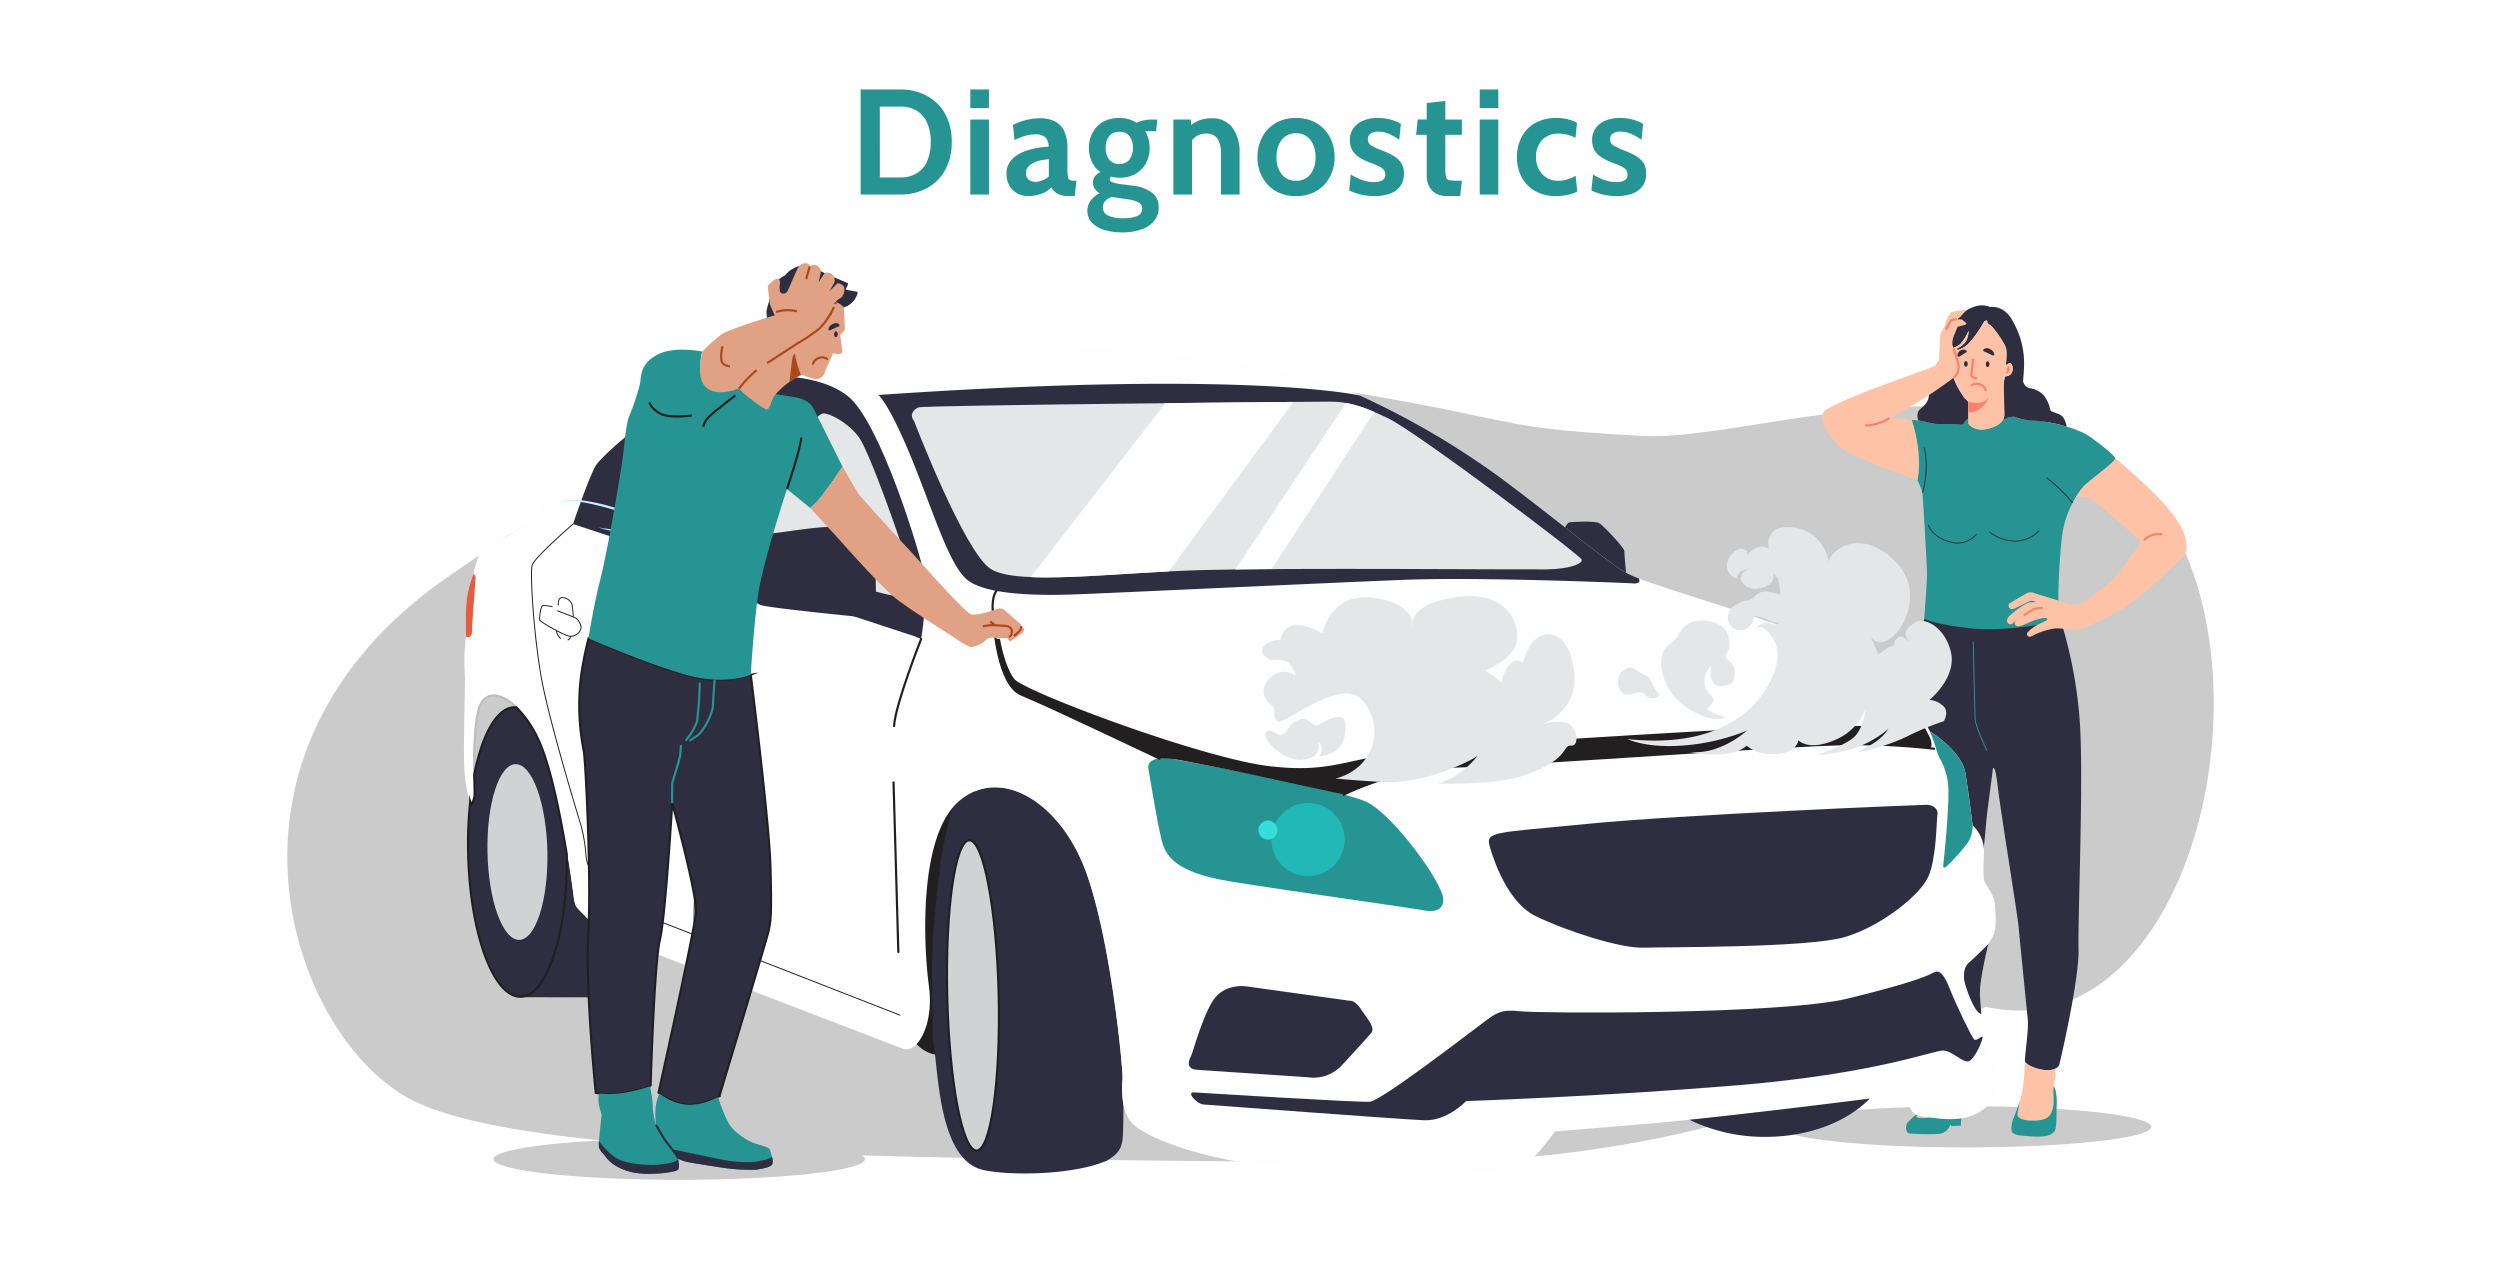
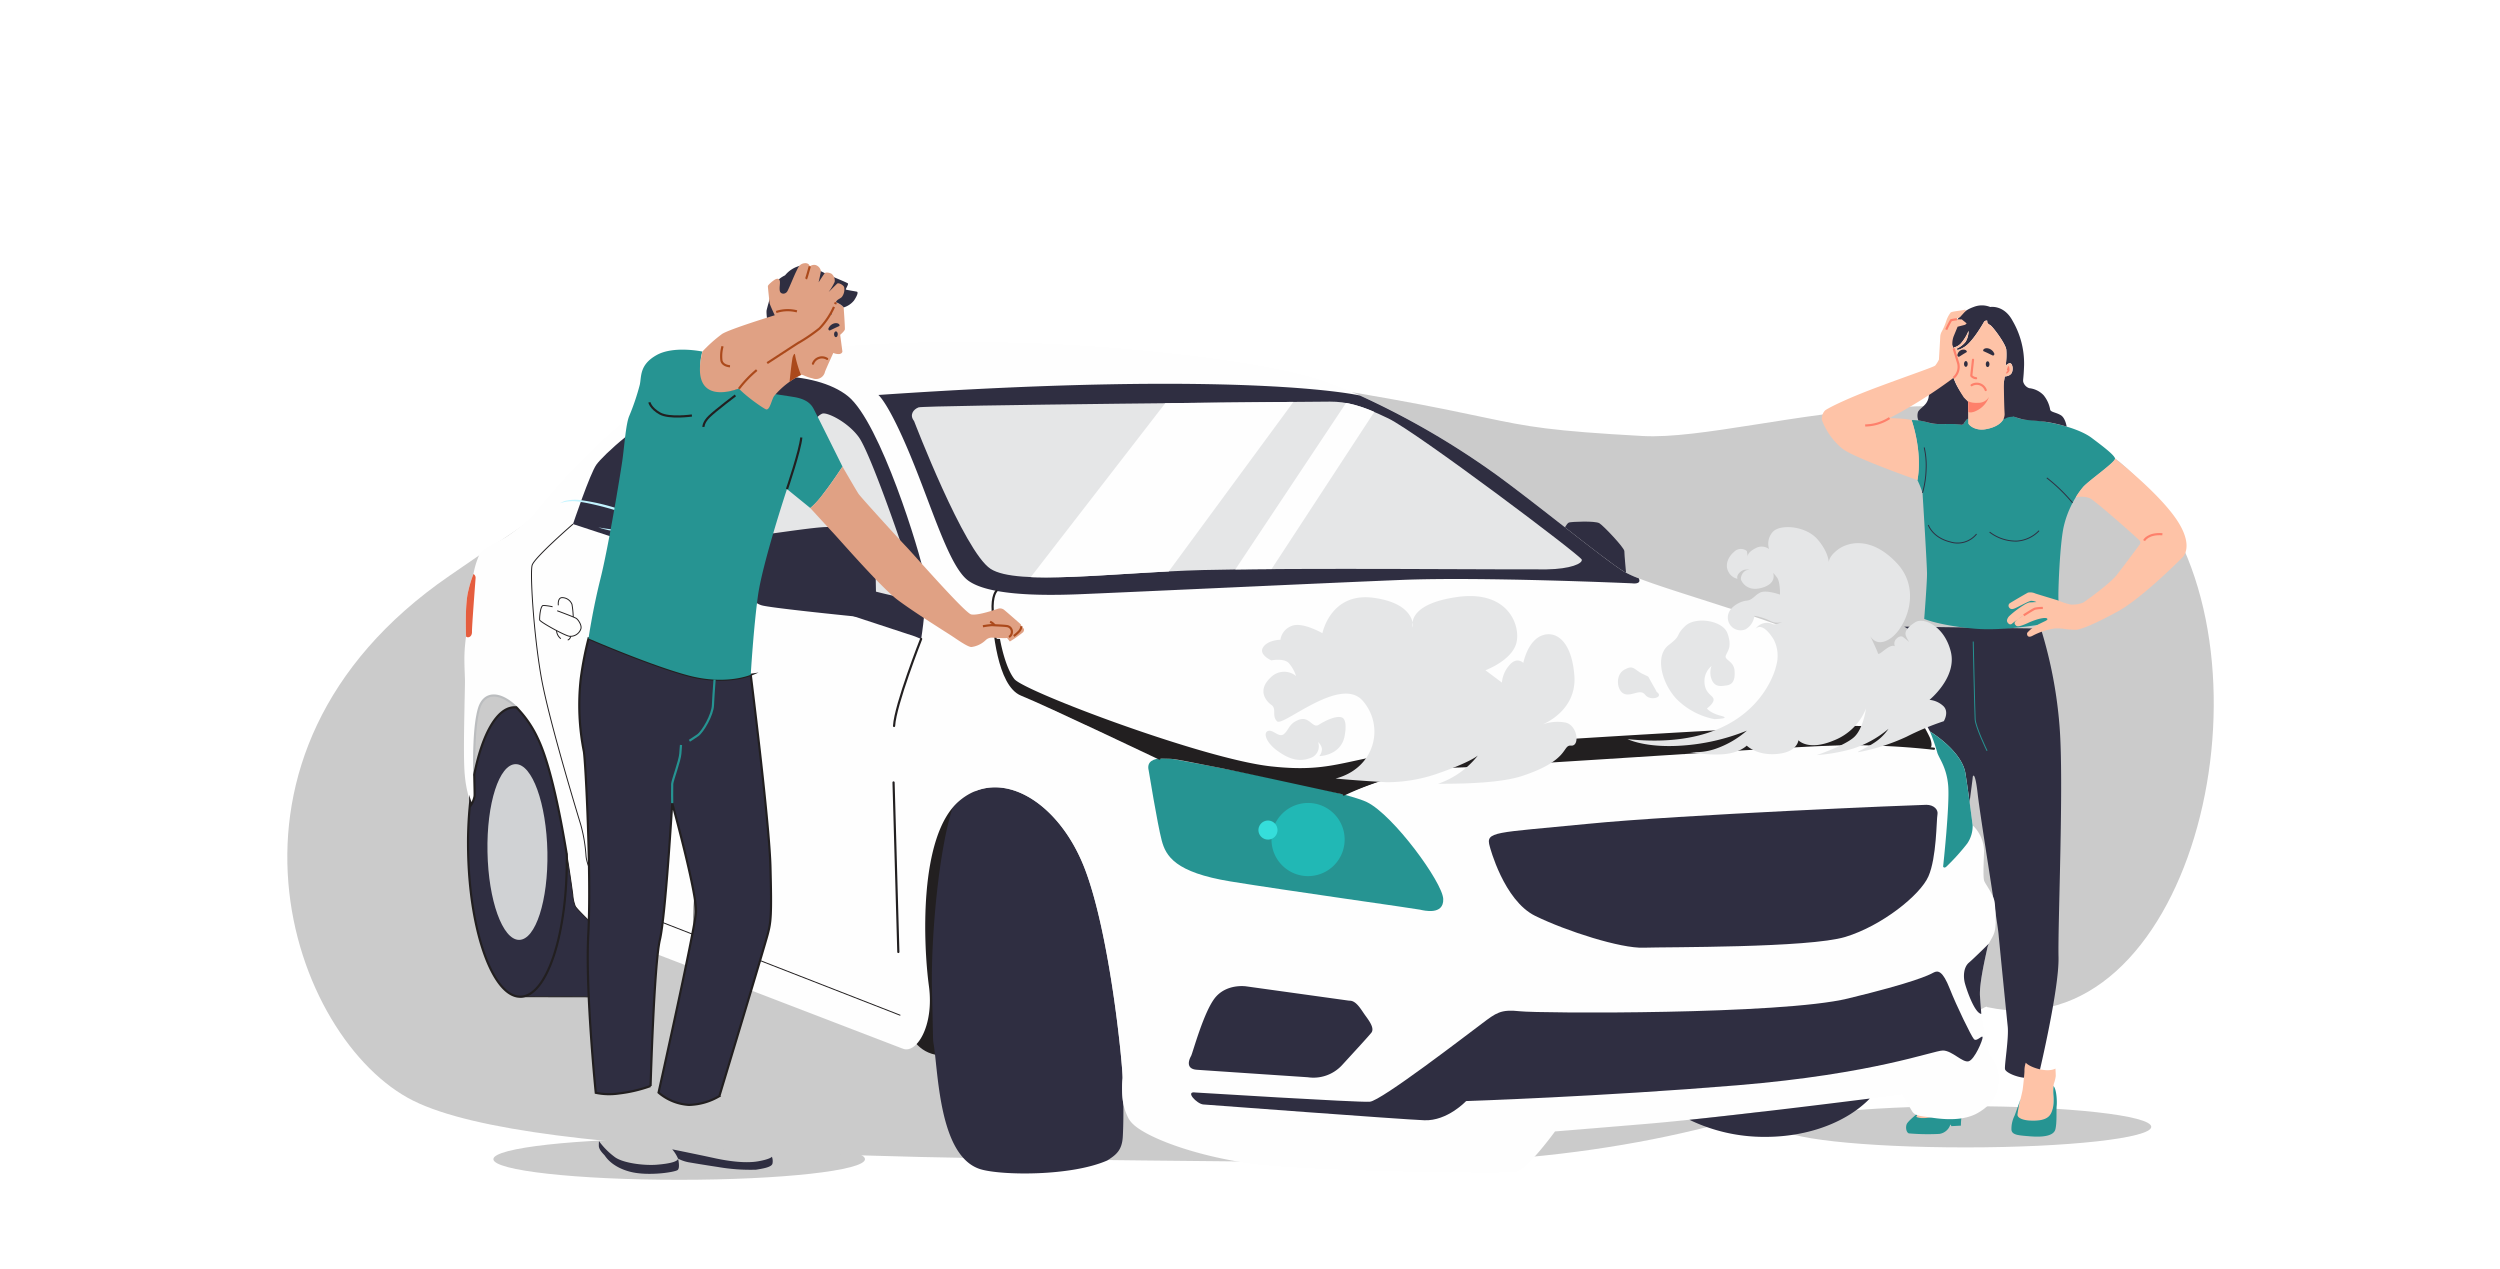
<svg xmlns="http://www.w3.org/2000/svg" width="583" height="296" viewBox="0 0 583 296">
  <rect x="0" y="0" width="583" height="296" fill="#808080" stroke="none" />
  <defs>
    <clipPath id="clip-roto_test_section_12">
      <rect width="583" height="296" />
    </clipPath>
  </defs>
  <g id="roto_test_section_12" data-name="roto test section – 12" clip-path="url(#clip-roto_test_section_12)">
    <rect width="583" height="296" fill="#fff" />
    <g id="Group_47" data-name="Group 47" transform="translate(0 -8.632)">
-       <path id="Path_1672" data-name="Path 1672" d="M2.7,0V-24.5h9.17a13,13,0,0,1,6.23,1.461,10.609,10.609,0,0,1,4.288,4.2A13.124,13.124,0,0,1,23.94-12.25a13.124,13.124,0,0,1-1.557,6.589,10.609,10.609,0,0,1-4.288,4.2A13,13,0,0,1,11.865,0Zm4.48-3.99h4.69a7.352,7.352,0,0,0,3.972-1,6.155,6.155,0,0,0,2.4-2.852,11.025,11.025,0,0,0,.805-4.41,11.025,11.025,0,0,0-.805-4.41,6.155,6.155,0,0,0-2.4-2.853,7.352,7.352,0,0,0-3.972-1H7.175ZM28.28,0V-17.5h4.34V0Zm0-20.16V-24.5h4.34v4.34ZM41.79.35a5.307,5.307,0,0,1-2.555-.621A4.641,4.641,0,0,1,37.4-2.065,5.545,5.545,0,0,1,36.715-4.9a4.555,4.555,0,0,1,.691-2.546,5.858,5.858,0,0,1,1.82-1.768,10.392,10.392,0,0,1,2.45-1.12,17.475,17.475,0,0,1,2.608-.6,20.48,20.48,0,0,1,2.266-.227,3.166,3.166,0,0,0-.77-2.187,3.354,3.354,0,0,0-2.38-.683,8.123,8.123,0,0,0-2.284.324A16.159,16.159,0,0,0,38.6-12.7L38.22-16.24A15.553,15.553,0,0,1,41.379-17.4a13.547,13.547,0,0,1,3.211-.385,7.554,7.554,0,0,1,3.377.7,4.79,4.79,0,0,1,2.188,2.249,9.228,9.228,0,0,1,.77,4.086V-6.02a10.353,10.353,0,0,0,.123,1.9.976.976,0,0,0,.455.744,2.32,2.32,0,0,0,.963.157h.56L52.64.35H51.065A5.5,5.5,0,0,1,49.324.1a3.945,3.945,0,0,1-1.3-.709,3.665,3.665,0,0,1-.875-1.068,5.61,5.61,0,0,1-2.319,1.5A8.781,8.781,0,0,1,41.79.35Zm1.82-3.325a4.437,4.437,0,0,0,1.435-.306,4.339,4.339,0,0,0,1.54-.954v-3.99a10.535,10.535,0,0,0-2.45.4A5.547,5.547,0,0,0,42.088-6.79a2.137,2.137,0,0,0-.823,1.715,2.054,2.054,0,0,0,.56,1.584A2.579,2.579,0,0,0,43.61-2.975ZM63.7,8.82a13.672,13.672,0,0,1-4.279-.6,6.421,6.421,0,0,1-2.835-1.724A3.87,3.87,0,0,1,55.58,3.815a3.938,3.938,0,0,1,.726-2.336A6.251,6.251,0,0,1,58.415-.315a3.46,3.46,0,0,1-1.12-1.05,2.528,2.528,0,0,1-.42-1.435,2.317,2.317,0,0,1,.481-1.461,3.377,3.377,0,0,1,1.269-.989,6.019,6.019,0,0,1-2.013-2.424,7.569,7.569,0,0,1-.683-3.211,7.423,7.423,0,0,1,.823-3.474A6.325,6.325,0,0,1,59.159-16.9a7.387,7.387,0,0,1,3.876-.954,7.72,7.72,0,0,1,2.2.3,6.567,6.567,0,0,1,1.794.822,6,6,0,0,1,1.522-.534A9.658,9.658,0,0,1,70.77-17.5h1.12l-.28,2.73h-2a4.806,4.806,0,0,0-.56.035,6.129,6.129,0,0,1,.787,1.8,8.012,8.012,0,0,1,.262,2.048,7.488,7.488,0,0,1-.814,3.474A6.281,6.281,0,0,1,66.9-4.874a7.34,7.34,0,0,1-3.867.954,6.209,6.209,0,0,1-.945-.07q-.455-.07-.91-.175a.563.563,0,0,0-.385.56.784.784,0,0,0,.577.718,8.236,8.236,0,0,0,1.8.438l3.01.385A9.129,9.129,0,0,1,70.6-.473a4.126,4.126,0,0,1,1.6,3.483A4.855,4.855,0,0,1,71.2,6.064a6.479,6.479,0,0,1-2.914,2.03A12.9,12.9,0,0,1,63.7,8.82Zm.175-3.29a8.041,8.041,0,0,0,3.342-.542,1.76,1.76,0,0,0,1.137-1.663,1.589,1.589,0,0,0-.8-1.47A7.36,7.36,0,0,0,65.03,1.12L61.2.56a4.023,4.023,0,0,0-1.435.919,2.088,2.088,0,0,0-.577,1.531,2.014,2.014,0,0,0,1.243,1.9A7.834,7.834,0,0,0,63.875,5.53Zm-.84-12.67a2.8,2.8,0,0,0,2.354-1.024,4.313,4.313,0,0,0,.8-2.721,4.305,4.305,0,0,0-.8-2.73,2.81,2.81,0,0,0-2.354-1.015,2.855,2.855,0,0,0-2.38,1.015,4.273,4.273,0,0,0-.805,2.73,4.28,4.28,0,0,0,.805,2.721A2.844,2.844,0,0,0,63.035-7.14ZM75.635,0V-17.5h4.06l.175,3.255-1.015-1.33a11.756,11.756,0,0,1,2.38-1.523,7.19,7.19,0,0,1,3.22-.682,5.764,5.764,0,0,1,4.988,2.231A9.577,9.577,0,0,1,91.07-9.765V0H86.73V-9.415a6.425,6.425,0,0,0-.814-3.623,3,3,0,0,0-2.651-1.172,3.879,3.879,0,0,0-2.433.726A6.736,6.736,0,0,0,79.17-11.55l.805-2.135V0Zm28.6.35A9.084,9.084,0,0,1,99.365-.893,8.25,8.25,0,0,1,96.294-4.2a9.75,9.75,0,0,1-1.059-4.515,9.894,9.894,0,0,1,1.059-4.55A8.281,8.281,0,0,1,99.365-16.6a9.035,9.035,0,0,1,4.865-1.251A9.035,9.035,0,0,1,109.1-16.6a8.281,8.281,0,0,1,3.071,3.334,9.894,9.894,0,0,1,1.059,4.55A9.75,9.75,0,0,1,112.166-4.2,8.25,8.25,0,0,1,109.1-.893,9.084,9.084,0,0,1,104.23.35Zm0-3.57A4,4,0,0,0,107.6-4.751a6.306,6.306,0,0,0,1.181-3.964,6.441,6.441,0,0,0-1.181-4.016,3.985,3.985,0,0,0-3.369-1.549,3.991,3.991,0,0,0-3.36,1.549,6.408,6.408,0,0,0-1.19,4.016,6.274,6.274,0,0,0,1.19,3.964A4.009,4.009,0,0,0,104.23-3.22ZM122.535.35a13.468,13.468,0,0,1-3.124-.333,15.687,15.687,0,0,1-2.791-.963L117-4.655a16.8,16.8,0,0,0,2.651,1.269,7.845,7.845,0,0,0,2.739.481,3.806,3.806,0,0,0,1.978-.42,1.447,1.447,0,0,0,.682-1.33,1.709,1.709,0,0,0-.359-1.12,3.159,3.159,0,0,0-1.076-.788q-.717-.35-1.785-.752a15.238,15.238,0,0,1-2.739-1.3,5.006,5.006,0,0,1-1.715-1.689,4.714,4.714,0,0,1-.586-2.441,4.608,4.608,0,0,1,.787-2.66,5.184,5.184,0,0,1,2.24-1.8,8.417,8.417,0,0,1,3.448-.648,11.142,11.142,0,0,1,2.984.368,10.934,10.934,0,0,1,2.441,1l-.385,3.71a14.343,14.343,0,0,0-2.363-1.356,6.3,6.3,0,0,0-2.607-.534,2.861,2.861,0,0,0-1.732.455,1.517,1.517,0,0,0-.613,1.3,1.657,1.657,0,0,0,.857,1.523A20.255,20.255,0,0,0,124.6-10.15a16.345,16.345,0,0,1,2.126.98,6.546,6.546,0,0,1,1.5,1.12,3.951,3.951,0,0,1,.884,1.391,5.143,5.143,0,0,1,.289,1.794,4.884,4.884,0,0,1-.8,2.826,4.95,4.95,0,0,1-2.327,1.776A10.08,10.08,0,0,1,122.535.35Zm16.87,0a4.82,4.82,0,0,1-2.678-.674,4.114,4.114,0,0,1-1.522-1.724,5.115,5.115,0,0,1-.49-2.188v-9.7H132.23l.385-3.57h2.1v-3.85l4.34-.455V-17.5h3.85v3.57h-3.85v7.91a8.208,8.208,0,0,0,.158,1.916.963.963,0,0,0,.717.735,7.652,7.652,0,0,0,1.785.149h1.19L142.52.35ZM147.07,0V-17.5h4.34V0Zm0-20.16V-24.5h4.34v4.34ZM164.92.35a9.594,9.594,0,0,1-5.049-1.234,8.031,8.031,0,0,1-3.08-3.29,9.907,9.907,0,0,1-1.041-4.541,10.123,10.123,0,0,1,1.033-4.576,7.953,7.953,0,0,1,3.1-3.316,9.9,9.9,0,0,1,5.18-1.243,10.132,10.132,0,0,1,2.66.324,8.927,8.927,0,0,1,2.03.8l-.35,3.5a9.3,9.3,0,0,0-1.811-.7,7.831,7.831,0,0,0-2.109-.28,5,5,0,0,0-3.9,1.523,5.681,5.681,0,0,0-1.382,3.972A5.651,5.651,0,0,0,161.612-4.8a4.886,4.886,0,0,0,3.833,1.584,6.966,6.966,0,0,0,2.039-.306,9.42,9.42,0,0,0,1.951-.849L169.82-.7a9.1,9.1,0,0,1-2.2.761A12.313,12.313,0,0,1,164.92.35Zm14.105,0A13.468,13.468,0,0,1,175.9.018a15.686,15.686,0,0,1-2.791-.963l.385-3.71a16.8,16.8,0,0,0,2.651,1.269,7.845,7.845,0,0,0,2.739.481,3.806,3.806,0,0,0,1.977-.42,1.447,1.447,0,0,0,.683-1.33,1.709,1.709,0,0,0-.359-1.12,3.159,3.159,0,0,0-1.076-.788q-.717-.35-1.785-.752a15.238,15.238,0,0,1-2.739-1.3,5.006,5.006,0,0,1-1.715-1.689,4.713,4.713,0,0,1-.586-2.441,4.608,4.608,0,0,1,.788-2.66,5.184,5.184,0,0,1,2.24-1.8,8.417,8.417,0,0,1,3.447-.648,11.142,11.142,0,0,1,2.984.368,10.934,10.934,0,0,1,2.441,1l-.385,3.71a14.343,14.343,0,0,0-2.362-1.356,6.3,6.3,0,0,0-2.608-.534,2.861,2.861,0,0,0-1.732.455,1.517,1.517,0,0,0-.612,1.3,1.657,1.657,0,0,0,.857,1.523,20.256,20.256,0,0,0,2.747,1.242,16.345,16.345,0,0,1,2.126.98,6.546,6.546,0,0,1,1.5,1.12,3.95,3.95,0,0,1,.884,1.391,5.143,5.143,0,0,1,.289,1.794,4.884,4.884,0,0,1-.8,2.826,4.95,4.95,0,0,1-2.327,1.776A10.08,10.08,0,0,1,179.025.35Z" transform="translate(198 54)" fill="#269492" />
      <g id="Group_46" data-name="Group 46" transform="translate(17.096 -19.929)">
        <path id="Path_741" data-name="Path 741" d="M190.375,512.243c23.872,0,43.338-2.151,43.338-4.819,0-2.65-19.465-4.8-43.338-4.8-23.856,0-43.32,2.152-43.32,4.8,0,2.668,19.464,4.819,43.32,4.819Z" transform="translate(-49.094 -208.55)" fill="#cbcbcb" fill-rule="evenodd" />
        <path id="Path_742" data-name="Path 742" d="M796.764,496.969c23.871,0,43.338-2.152,43.338-4.8s-19.467-4.819-43.338-4.819c-23.855,0-43.321,2.168-43.321,4.819s19.466,4.8,43.321,4.8Z" transform="translate(-355.526 -200.831)" fill="#cbcbcb" fill-rule="evenodd" />
        <path id="Path_743" data-name="Path 743" d="M446.315,284.474c-.051-2.444-43.1,37.537-141.785,36.332-98.689-1.188-196.691-.377-225.191-14.474-28.5-14.114-52.132-80.824,8.347-122.424,60.463-41.6,87.381-60.962,172.8-48.656,85.42,12.289,62.563,13.666,105.487,16.041,26.384,1.463,91.65-24.7,120.306,15.886,28.675,40.584,6.868,127.414-39.964,117.295Z" transform="translate(0 -21.055)" fill="#cbcbcb" fill-rule="evenodd" />
-         <path id="Path_744" data-name="Path 744" d="M817.538,261.733s-2.874,8.778-2.066,31.222c.688,18.881.6,36.246,2.961,54.869.723,5.645,1.7,13.545,1.7,14.355s1.171,1.342,3.063,1.617c1.876.259,4.665-1.807,4.665-1.807s.172-6.54.98-13.012c.81-6.454,1.98-12.461,2.067-15.163.085-2.685.085-6.9.085-8.157s1.79-18.933,1.893-20.55c.086-1.619,1.514-11.842,1.514-12.289s.551-1.7,1.17,3.856c.637,5.558,4.579,29.706,4.854,32.58.258,2.857,1.875,19.019,2.152,21.7.258,2.7-.809,9.087-.637,9.879.293,1.256,6.592,3.443,7.986.809,0,0,4.665-19.569,4.492-26.918-.188-7.366,1.257-40.566.259-53.578a104.041,104.041,0,0,0-4.389-23.064l-31.858-.448Z" transform="translate(-386.799 -84.75)" fill="#2f2e41" fill-rule="evenodd" />
+         <path id="Path_744" data-name="Path 744" d="M817.538,261.733s-2.874,8.778-2.066,31.222c.688,18.881.6,36.246,2.961,54.869.723,5.645,1.7,13.545,1.7,14.355s1.171,1.342,3.063,1.617s.172-6.54.98-13.012c.81-6.454,1.98-12.461,2.067-15.163.085-2.685.085-6.9.085-8.157s1.79-18.933,1.893-20.55c.086-1.619,1.514-11.842,1.514-12.289s.551-1.7,1.17,3.856c.637,5.558,4.579,29.706,4.854,32.58.258,2.857,1.875,19.019,2.152,21.7.258,2.7-.809,9.087-.637,9.879.293,1.256,6.592,3.443,7.986.809,0,0,4.665-19.569,4.492-26.918-.188-7.366,1.257-40.566.259-53.578a104.041,104.041,0,0,0-4.389-23.064l-31.858-.448Z" transform="translate(-386.799 -84.75)" fill="#2f2e41" fill-rule="evenodd" />
        <path id="Path_745" data-name="Path 745" d="M828.9,468.94a15.748,15.748,0,0,1,.292,2.118c0,.671-2.323,4.939-2.6,5.662a7.905,7.905,0,0,1-4.492,3.717c-2.513.723-4.252.276-4.217.051a19.493,19.493,0,0,1,1.309-1.841s1.79-4.75,2.117-6.059c.309-1.307.568-2.857.568-2.857h0a5.86,5.86,0,0,0,2.615.843c1.549.224,3.7-1.136,4.406-1.635Z" transform="translate(-388.088 -191.529)" fill="#fec3a7" fill-rule="evenodd" />
        <path id="Path_746" data-name="Path 746" d="M819.659,481.809c-2.513.723-4.252.276-4.217.051a8.538,8.538,0,0,1,.723-1.084s-2.668,2.048-2.978,2.857-.051,1.962.517,2.134a52.015,52.015,0,0,0,7.091.122,3.155,3.155,0,0,0,2.564-2.118c.121-.171.24.31.24.31l2.238-.12s0-.741.068-1.394a8.682,8.682,0,0,1,1.12-3.477,6.915,6.915,0,0,0,1.2-3.58,8.091,8.091,0,0,0-.825-2.754c-.379-.929-.724-1.1-.724-1.1a4.638,4.638,0,0,1,.068.776c0,.671-2.323,4.939-2.6,5.662a7.905,7.905,0,0,1-4.492,3.717Z" transform="translate(-385.65 -192.901)" fill="#269492" fill-rule="evenodd" />
        <path id="Path_747" data-name="Path 747" d="M874.412,468.23c-2.013,1.05-6.041-.31-6.919-1.377a5.572,5.572,0,0,0-.31,1.791c.035.481-.258,3.356-.413,4.456-.172,1.1-1.24,4.94-1.222,5.887.035.929,1.738,1.343,3.081,1.377,1.343.052,3.408,0,4.389-1.153,1-1.17,1.032-3.373.928-4.647a12.515,12.515,0,0,1,.07-2.754,8.31,8.31,0,0,0,.464-1.824c0-.465-.034-1.187-.069-1.756Z" transform="translate(-412.177 -190.475)" fill="#fec3a7" fill-rule="evenodd" />
        <path id="Path_748" data-name="Path 748" d="M867.168,485.938c-1.343-.034-3.046-.448-3.081-1.377a23.961,23.961,0,0,1,.757-3.753s-1.135,3.236-1.445,4.01a6.863,6.863,0,0,0-.706,3.322c.206,1.171,1.619,1.24,4.39,1.463,2.753.224,5.438-.018,5.852-1.635.4-1.618.189-4.509.309-5.525.1-1.015-.034-3.838-.74-4.561a11.98,11.98,0,0,0-.018,2.255c.1,1.274.07,3.476-.928,4.647-.981,1.153-3.046,1.205-4.389,1.153Z" transform="translate(-410.715 -196.048)" fill="#269492" fill-rule="evenodd" />
        <path id="Path_749" data-name="Path 749" d="M847.925,293.792s-2.684-5.56-2.77-7.349c-.1-1.807-.448-18.124-.448-18.124" transform="translate(-401.645 -90.148)" fill="none" stroke="#269492" stroke-miterlimit="10" stroke-width="0.227" />
        <path id="Path_750" data-name="Path 750" d="M842.813,161.81c6.73.534,12.289,2.34,14.8,4.216,2.512,1.894,5.387,4.045,5.473,4.854s-5.834,4.922-7.367,6.54a22.59,22.59,0,0,0-4.663,9.655c-.809,4.028-1.206,13.717-1.171,16.282a38.845,38.845,0,0,0,.568,5.353s-11.962,2.582-20.206,1.825c-8.261-.758-11.652-2.272-11.652-2.272s.654-8.365.654-10.516c0-1.945-.878-16.161-1.049-18.881a21.921,21.921,0,0,0-1.188-2.977c1.24-6.729-1.36-13.993-1.36-13.993a13.606,13.606,0,0,1,3.631.5c2.462.843,5.061.12,8.124.6h0c.275.052.689-.74.981-1.1.275-.378.5-.327.5-.327.016.585.016,1.016.016,1.085,0,.31,1.516,1.858,4.1,1.359,1.979-.361,3.545-1.2,4.112-2.444a2.5,2.5,0,0,0,.224-1.256c0-.1-.016-.241-.016-.378a2.583,2.583,0,0,1,1.514.809,9.594,9.594,0,0,0,2.943,1.015h0c.361,0,.706.035,1.033.052Z" transform="translate(-386.964 -35.375)" fill="#269492" fill-rule="evenodd" />
        <path id="Path_751" data-name="Path 751" d="M863.234,219.483c.6-.448,1.274-.861,1.274-.861s-.619.413-1.274.861Zm-1.359,1c.19-.155.552-.43.964-.723.138-.086.258-.189.4-.275-.12.086-.257.189-.361.275-.671.533-.551.809-.276,1.136.276.31.517.568,2.789-.447a15.093,15.093,0,0,1,1.533-.637c1.549-.551,2.735-.706,3.011-.465.207.173.1.31-.241.517-.292.154-.757.361-1.377.671-.206.1-.43.224-.653.344a7.7,7.7,0,0,0-2.342,1.824c-.12.362.036,1.343,1.257.672a16.178,16.178,0,0,1,5.2-1.7,10.976,10.976,0,0,1,1.962.069,19.09,19.09,0,0,0,2.977.241c1.12-.086,3.908-1.118,9.69-4.251,5.784-3.149,15.2-12.7,15.2-12.7s2.789-2.6-1.6-8.967c-4.405-6.368-14.2-13.992-14.2-13.992.086.809-5.835,4.922-7.367,6.54a15.157,15.157,0,0,0-1.807,2.513,5.412,5.412,0,0,1,3.34.206c1.394.706,11.48,9.638,11.652,9.948a.937.937,0,0,1-.034.775s-3.632,4.888-5.3,7.039c-1.653,2.152-7.419,6.231-7.867,6.524a6.708,6.708,0,0,1-2.96.481,14.965,14.965,0,0,1-2.822-.912,2.019,2.019,0,0,0-.293-.1c-.5-.155-4.7-1.411-5.129-1.566a2.856,2.856,0,0,0-1.721-.207c-.4.207-3.907,2.237-4.269,2.5a.714.714,0,0,0-.12.981c.172.241.482.516,1.2.241.723-.258,3.39-1.772,3.907-1.807a3.085,3.085,0,0,1,1.257.292s-1.464.07-1.67.087a5.379,5.379,0,0,0-1.256.6,21.646,21.646,0,0,0-3.339,2.512,1.966,1.966,0,0,0-.6,1.016.81.81,0,0,0,.172.6c.223.292.585.62,1.1.155Z" transform="translate(-409.674 -46.56)" fill="#fec3a7" fill-rule="evenodd" />
        <path id="Path_752" data-name="Path 752" d="M868.506,254.209s2.151-1.377,2.6-1.549a8.635,8.635,0,0,1,1.858-.172" transform="translate(-413.672 -82.148)" fill="none" stroke="#fe806b" stroke-miterlimit="10" stroke-width="0.51" />
        <path id="Path_753" data-name="Path 753" d="M925.256,219.182s.86-1.738,4.268-1.48" transform="translate(-442.35 -64.556)" fill="none" stroke="#fe806b" stroke-miterlimit="10" stroke-width="0.51" />
        <path id="Path_754" data-name="Path 754" d="M833.943,113.646s-2.582,4.646-4.595,5.886-1.808.4-1.808.4a5.665,5.665,0,0,0,2.082-1.6,4.944,4.944,0,0,0,.689-2.564,10.317,10.317,0,0,1-1.859,3.029,3.4,3.4,0,0,1-1.566.861,25.631,25.631,0,0,0-.431,5.662,11.268,11.268,0,0,0,1.309,3.563,19.23,19.23,0,0,0,2.461,3.39l.034,3.993a1.45,1.45,0,0,0-.293.1,6.33,6.33,0,0,0-.756,1,.607.607,0,0,1-.705.292s-.637-.069-1.257-.121c-.6-.051-2.547-.017-3.7-.017a10.925,10.925,0,0,1-2.892-.43,20.014,20.014,0,0,0-2.047-.413,3,3,0,0,1-.087-2c.415-.723,1.1-1.033,1.825-1.928a3.53,3.53,0,0,0,.706-1.979.689.689,0,0,1-.086-.121c-.689-.912-.482-1.429.344-2.255a7.651,7.651,0,0,0,2.324-4.836,23.465,23.465,0,0,1,2.806-8.331c1.7-3.218,3.011-4.285,5.129-5.043a5.176,5.176,0,0,1,3.785.034s3.2-.568,5.215,3.219a19.812,19.812,0,0,1,2.686,10.344c-.1,3.339-.363,3.528-.139,4.079a2.223,2.223,0,0,0,1.325,1.291,5.429,5.429,0,0,1,3.34,1.618,7.262,7.262,0,0,1,1.566,3.442c.223.551,1.411.6,2.461,1.239,1.068.62,1.378,2.668,1.378,2.668a34.458,34.458,0,0,0-4.682-1.084c-2.411-.344-4.595-.362-5.835-.689-1.239-.344-1.911-.585-1.911-.585a4.577,4.577,0,0,1-.6.086,2.656,2.656,0,0,0-1.308.413c-.74.31-2.306-1.6-2.547-1.979a1.71,1.71,0,0,1-.277-1.171,8.419,8.419,0,0,0,1.894-2.667,28.486,28.486,0,0,0,.826-4.027s1.359-.017,1.7-1,0-2.048-.466-2.083c-.446-.017-1.033.585-1.033.585a16.556,16.556,0,0,0,.156-3.769c-.189-1.411-3.2-5.439-3.786-5.731s-.723-.671-.637-.895c.067-.207-.517-.172-.741.121Z" transform="translate(-388.334 -10.067)" fill="#2f2e41" fill-rule="evenodd" />
        <path id="Path_755" data-name="Path 755" d="M847.1,139.88a2.506,2.506,0,0,0,.224-1.256c0-.1-.016-.241-.016-.378-.121-2.169-.155-6.85-.155-6.85.121-.774.207-1.359.207-1.359s1.359-.017,1.7-1,0-2.048-.466-2.083c-.446-.017-1.033.585-1.033.585a16.557,16.557,0,0,0,.156-3.769c-.19-1.411-3.2-5.439-3.786-5.731s-.723-.671-.637-.895c.067-.207-.517-.172-.74.121,0,0-2.582,4.646-4.6,5.886s-1.807.4-1.807.4a5.664,5.664,0,0,0,2.082-1.6,4.944,4.944,0,0,0,.689-2.564,10.319,10.319,0,0,1-1.859,3.029,3.4,3.4,0,0,1-1.566.861s-.018.086-.052.24a27.1,27.1,0,0,1,1.137,3.873,3.9,3.9,0,0,1-.724,2.633,4.576,4.576,0,0,1-.447.344,25.475,25.475,0,0,0,2.289,4.371,1.241,1.241,0,0,0,.31.379v.017a.288.288,0,0,0,.068.051.053.053,0,0,0,.018.035c.258.258.74.671.74.671s.034,2.5.034,3.993c.016.585.016,1.016.016,1.085,0,.31,1.516,1.858,4.1,1.359,1.979-.361,3.545-1.2,4.112-2.444Z" transform="translate(-396.951 -13.687)" fill="#fec3a7" fill-rule="evenodd" />
        <path id="Path_756" data-name="Path 756" d="M885.4,196.964a39.544,39.544,0,0,0-6.007-5.818" transform="translate(-419.175 -51.149)" fill="none" stroke="#2f2e41" stroke-miterlimit="10" stroke-width="0.227" />
        <path id="Path_757" data-name="Path 757" d="M820.8,187.4a22.113,22.113,0,0,0,.842-5.524,18.825,18.825,0,0,0-.447-5.06" transform="translate(-389.567 -43.905)" fill="none" stroke="#2f2e41" stroke-miterlimit="10" stroke-width="0.227" />
        <path id="Path_758" data-name="Path 758" d="M823.52,213.345s.946,2.926,5.111,3.959a5.7,5.7,0,0,0,6.144-1.842" transform="translate(-390.939 -62.367)" fill="none" stroke="#2f2e41" stroke-miterlimit="10" stroke-width="0.227" />
        <path id="Path_759" data-name="Path 759" d="M852.432,216.386a10.122,10.122,0,0,0,6.282,2.1,7.856,7.856,0,0,0,5.249-2.427" transform="translate(-405.549 -63.739)" fill="none" stroke="#2f2e41" stroke-miterlimit="10" stroke-width="0.227" />
        <path id="Path_760" data-name="Path 760" d="M841.576,153.734s.689.758,2.7.62a2.815,2.815,0,0,0,2.529-1.377,5.778,5.778,0,0,1-2.374,2.926c-1.808,1.084-2.445.585-2.445.585l-.034-2.376Z" transform="translate(-400.063 -31.861)" fill="#fe806b" fill-rule="evenodd" />
        <path id="Path_761" data-name="Path 761" d="M795.6,151.608s-14.75-5.146-17.538-7.349a15.821,15.821,0,0,1-4.75-6.678,2.813,2.813,0,0,1,.67-2.134c.276-.361,4.44-2.582,12.34-5.525s13.082-4.681,13.426-5.025a7.228,7.228,0,0,0,.861-1.394s.309-5.06.309-5.4a2.822,2.822,0,0,1,.379-1.188,13.436,13.436,0,0,0,1-2.358,6.7,6.7,0,0,1,1.032-2c.242-.292,2.548-.464,3.047-.619s.568.069.464.207c-.086.12-1.342,1.5-1.342,1.5l-.62.241-.068.224,1.136.034,1.118.913a.908.908,0,0,1-.482.378c-.292.069-1.618.414-1.618.414l-.86,2.082a4.883,4.883,0,0,0-.362,2.152,33.948,33.948,0,0,1,1.446,4.716,3.9,3.9,0,0,1-.724,2.633,109.245,109.245,0,0,1-15.369,9.724s1.7.035,3.081.155a15.458,15.458,0,0,1,2.065.31s2.6,7.264,1.36,13.993Z" transform="translate(-365.546 -11.095)" fill="#fec3a7" fill-rule="evenodd" />
        <path id="Path_762" data-name="Path 762" d="M799.45,162.963a10.707,10.707,0,0,1-5.68,1.721" transform="translate(-375.905 -36.907)" fill="none" stroke="#fe806b" stroke-miterlimit="10" stroke-width="0.51" />
        <path id="Path_763" data-name="Path 763" d="M835.452,130.152l1.05,3.442A3.352,3.352,0,0,1,835.418,137" transform="translate(-396.951 -20.326)" fill="none" stroke="#fe806b" stroke-miterlimit="10" stroke-width="0.51" />
        <path id="Path_764" data-name="Path 764" d="M860.689,138.52s-.207.585-.259.758c-.068.172.294.155.1.378s-.223.086-.223.241-.069.379.052.344a1.418,1.418,0,0,0,.671-.757c.069-.327-.086-1.239-.344-.964Z" transform="translate(-409.52 -24.529)" fill="#fe806b" fill-rule="evenodd" />
        <path id="Path_765" data-name="Path 765" d="M834.469,116.374a11.512,11.512,0,0,0-1.359.224,19.316,19.316,0,0,0-1.136,2.2" transform="translate(-395.21 -13.364)" fill="none" stroke="#fe806b" stroke-miterlimit="10" stroke-width="0.51" />
        <path id="Path_766" data-name="Path 766" d="M339.024,384.205s-.86,14.113,8.02,16.024,10.878-45.92,10.878-45.92l-1.566-15.49s-15.714-4.319-17.331,45.386Z" transform="translate(-146.092 -125.726)" fill="#221f20" fill-rule="evenodd" />
        <path id="Path_767" data-name="Path 767" d="M354.509,399.387h0c-.637-5.783-.309,1.549-.705-15.026-.292-12.357,1.618-32.891,4.819-42.563a13.467,13.467,0,0,1,1.463-1.5c9.485-8.158,23.1-.154,29.225,15.422,6.111,15.593,9.071,47.228,8.933,49.224a23.234,23.234,0,0,0,.19,6.024s.05,4.389-.139,7.59c-.189,3.218-1.635,4.234-3.614,5.508-8.537,3.735-24.784,3.511-29.6,2.031-8.537-2.651-9.638-18.227-10.568-26.712Zm43.924,11.583c.12.5.239.964.377,1.36a13.849,13.849,0,0,1-.377-1.36Z" transform="translate(-153.558 -124.884)" fill="#2f2e41" fill-rule="evenodd" />
-         <path id="Path_768" data-name="Path 768" d="M366.122,361.985c3.3.017,6.369,16.213,6.832,36.194.447,19.982-1.858,36.179-5.18,36.179s-6.386-16.214-6.833-36.2c-.464-19.982,1.86-36.178,5.181-36.178Z" transform="translate(-157.15 -137.481)" fill="#d0d2d4" stroke="#221f20" stroke-linecap="round" stroke-miterlimit="10" stroke-width="0.51" fill-rule="evenodd" />
        <path id="Path_769" data-name="Path 769" d="M235.468,291.872,165.279,264.9s-5.644-5.3-6.126-6.2a9.008,9.008,0,0,1-.586-2.7s-3.322-26.453-8.158-36.454c-4.819-9.982-12.065-12.994-13.768-6.8-1.7,6.179-.826,19.156-.981,20.257a5.411,5.411,0,0,1-.791,2,28.158,28.158,0,0,1-1.5-7.091c-.448-4.492.087-19.759.052-21.961-.052-2.2-.172-3.787-.12-5.886a40.624,40.624,0,0,1,.379-4.3s-.327-7.487.533-10.671a26.947,26.947,0,0,1,1.188-3.89,19.275,19.275,0,0,1,1.462-4.7c.879-1.48,4.768-2.874,6.833-4.372a43.954,43.954,0,0,0,5.474-4.475c1.325-1.411,18.467-24.13,37.95-32.477,19.5-8.365,55.334-8.485,77-7.866,21.652.637,50.276,3.684,64.9,7.5s34.32,15.438,45.2,23.441c10.894,8,24.939,19.6,29.535,22.409,4.612,2.805,25.731,8.33,40.945,14.337,15.216,6.023,24.44,12.822,26.971,17.022s3.39,5.9,3.39,5.9,7.452,4.492,8.278,9.793c.827,5.284,1.669,12.083,1.669,12.083a8.512,8.512,0,0,1,2.667,5.989c-.12,3.493-.239,6.2.036,6.988.291.791,2.306,3.339,2.46,5.146.173,1.79.431,5.2-.086,6.832-.517,1.653-1.324,2.1-1.7,3.89-.379,1.807-1.894,8.226-1.652,11.084.224,2.839.293,4.044.293,4.044s1.393,8.536,1.962,9.535,1.945,2.1,2.1,4.992c.137,2.891-.533,6.092-4.853,8.571-4.32,2.5-10.619,1.084-12.358.878-1.721-.207-2.547-.5-3.012-1.308-.481-.791-2.273-3.889-2.273-3.889s-41.013,5.318-59.721,6.884-21.257,1.756-21.257,1.756-6.557,9.07-9.19,9.465-49.482-.086-62.718-2.1-23.407-6.126-26.453-9.035a6.013,6.013,0,0,1-1.068-1.325,13.987,13.987,0,0,1-1.221-3.339h0a23.237,23.237,0,0,1-.19-6.024c.138-2-2.822-33.631-8.933-49.224-6.127-15.576-19.74-23.579-29.225-15.422-9.483,8.176-8.278,33.734-7,43.114,1.256,9.381-2.977,15.972-6.144,14.561Z" transform="translate(-42.088 -18.78)" fill="#fefefe" fill-rule="evenodd" />
        <path id="Path_770" data-name="Path 770" d="M824.318,310.734s7.452,4.492,8.278,9.793c.827,5.283,1.669,12.083,1.669,12.083a7.228,7.228,0,0,1-1.255,4.234,50.132,50.132,0,0,1-4.785,5.319c-.655.637-.843.051-.843.051s1.549-14.182,1.187-18.778c-.361-4.579-2.306-6.592-2.6-7.986a46.974,46.974,0,0,0-1.652-4.716Z" transform="translate(-391.342 -111.581)" fill="#269492" fill-rule="evenodd" />
        <path id="Path_771" data-name="Path 771" d="M440.86,149.547a188.143,188.143,0,0,1,32.082,18.673c10.894,8,24.939,19.6,29.535,22.409a24.221,24.221,0,0,0,3.408,1.549c.723,1.5-1.584,1.154-1.584,1.154s-35.059-1.566-53.784-.792c-18.709.757-65.885,2.978-75.61,3.356-9.74.378-21.014.069-25.455-3.236-4.423-3.3-8.313-16.781-13.459-29.173s-7.452-14.079-7.452-14.079c86.521-5.938,112.234.12,112.321.138Z" transform="translate(-140.805 -28.74)" fill="#2f2e41" fill-rule="evenodd" />
        <path id="Path_772" data-name="Path 772" d="M265.783,204.458s1.634-9.776.723-14.87-10.223-35.645-17.8-41.755c-7.573-6.093-25.147-6.334-36.936-.258-11.806,6.059-20.2,14.13-21.72,16.23-1.5,2.1-5.456,13.855-5.456,13.855l79.722,26.195Z" transform="translate(-68.066 -26.889)" fill="#2f2e41" fill-rule="evenodd" />
        <path id="Path_773" data-name="Path 773" d="M455.88,326.1s2.065,12.684,3.046,16.385c.965,3.683,3.132,7.487,16.093,9.6s43.338,6.368,44.147,6.575c.826.189,5.576,1.394,5.421-2.5-.172-3.89-11.652-19.586-17.8-22.581-6.162-3.011-44.216-9.862-44.216-9.862s-7.591-1.721-6.7,2.376Z" transform="translate(-205.119 -117.966)" fill="#269492" fill-rule="evenodd" />
        <path id="Path_774" data-name="Path 774" d="M477.043,452.1s37.984,2.358,40.618,2.151c2.634-.189,22.8-15.731,26.127-18.209,3.322-2.5,4.389-3.391,8.864-2.891,4.475.516,60.962.808,76.452-2.96,15.49-3.752,18.915-5.456,19.983-6.041,1.083-.6,2.184-.4,3.8,3.7s4.991,11.032,5.646,11.789c.637.74,1.927-1.05,2.032-.447.1.584-1.859,5.233-3.254,5.627-1.411.4-3.837-2.5-6.006-2.513-2.186,0-16.059,5.474-47.933,8.107-31.876,2.65-63.252,3.683-63.252,3.683s-4.373,4.681-9.742,4.475-50.1-3.58-51.548-3.683c-1.463-.1-4.423-3.2-1.789-2.788Z" transform="translate(-215.318 -168.766)" fill="#2f2e41" fill-rule="evenodd" />
        <path id="Path_775" data-name="Path 775" d="M616.58,355.042s3.235,12.53,10.584,16.144c7.35,3.6,19.983,7.607,25.25,7.419s38.57.068,47.072-2.513,17.469-9.742,19.38-14.13c1.927-4.389,1.859-13.183,2.1-14.371.259-1.2-.86-2.307-2.582-2.307-1.739,0-57.45,2.29-79.154,4.458-21.7,2.152-23.717,1.652-22.649,5.3Z" transform="translate(-286.251 -129.04)" fill="#2f2e41" fill-rule="evenodd" />
        <path id="Path_776" data-name="Path 776" d="M296.356,230.219l-.121-6.2s-6.264-8.485-7.09-8.985-1.291-.809-4.561-.705c-3.27.086-13.787,1.772-15.335,1.859-1.55.1-3.39,3.89-3.339,6.386s-.275,9.19,4.1,10.086c4.39.912,30.912,3.459,30.912,3.459a3.457,3.457,0,0,0,2.787-1.394c1.068-1.5.569-3.7-.153-3.993-.74-.31-7.195-.516-7.195-.516Z" transform="translate(-109.155 -62.857)" fill="#2f2e41" fill-rule="evenodd" />
        <path id="Path_777" data-name="Path 777" d="M277.287,188.864s3.012-12.994,5.8-18.967c2.806-5.989,5.389-8.674,6.472-9.07,1.084-.413,5.87,1.894,8.468,5.4,2.615,3.494,9.741,24.268,10.7,27.262s1.274,4.286,1.274,4.286-2.409,2.5-2.857,3.2a8.187,8.187,0,0,0-.688,2.392s-1.756-.362-4.372-1.032l-.1-5.37s-6.264-8.485-7.09-8.985-1.291-.809-4.561-.705c-2.513.069-9.329,1.084-13.047,1.583Z" transform="translate(-114.906 -35.804)" fill="#e5e6e7" fill-rule="evenodd" />
        <path id="Path_778" data-name="Path 778" d="M236.417,158.242a155.87,155.87,0,0,0-6.247,15.869c-2.135,6.988-3.788,16.058-3.788,16.058l-17.916-4.819s5.266-18.95,6.867-21.755l1.582-2.788s10.567-4.062,14.733-5.163c4.148-1.084,8.037-2.582,4.767,2.6Z" transform="translate(-80.128 -32.668)" fill="#82c5df" stroke="#bbbdbf" stroke-miterlimit="10" stroke-width="0.227" fill-rule="evenodd" />
        <path id="Path_779" data-name="Path 779" d="M344.859,159.731s11.669,30.464,17.848,34.474c6.162,3.993,28.76.843,49.5.276,20.723-.551,74.491-.069,80.136-.155s8.434-1.377,8.227-2.272c-.188-.912-38.485-29.724-45.093-32.925s-9.81-3.907-13.63-3.924c-3.822,0-94.68.843-95.953,1.343-1.257.5-2.151,1.79-1.033,3.184Z" transform="translate(-148.795 -32.986)" fill="#e5e6e7" fill-rule="evenodd" />
        <path id="Path_780" data-name="Path 780" d="M400.389,196.2c8.244.344,20.137-.705,32.185-1.325l29.07-39.534c-7.211.069-18.141.172-29.88.293Zm47.71-1.79c2.615-.035,5.456-.069,8.451-.087l23.958-36.642a29.811,29.811,0,0,0-6.592-2.1Z" transform="translate(-177.114 -33.056)" fill="#fefefe" fill-rule="evenodd" />
        <path id="Path_781" data-name="Path 781" d="M242.868,277.725a12.846,12.846,0,0,0-2.462-.361c-.827.051-1.034,3.356-.981,3.855s6.351,3.993,7.866,4.355a2.924,2.924,0,0,0,3.1-1.945c.346-.946-.688-2.444-1.188-2.8-.516-.345-5.093-2.049-5.093-2.049" transform="translate(-95.768 -94.717)" fill="none" stroke="#221f20" stroke-miterlimit="10" stroke-width="0.227" />
        <path id="Path_782" data-name="Path 782" d="M253.438,278.307a23.882,23.882,0,0,0-.344-3.356,2.9,2.9,0,0,0-2.72-1.807c-1.17.155-.913,2.048-.913,2.048" transform="translate(-100.832 -92.58)" fill="none" stroke="#221f20" stroke-miterlimit="10" stroke-width="0.227" />
        <path id="Path_783" data-name="Path 783" d="M248.549,290.9s.12,1.6,1.136,2.152" transform="translate(-100.383 -101.559)" fill="none" stroke="#221f20" stroke-miterlimit="10" stroke-width="0.227" />
        <path id="Path_784" data-name="Path 784" d="M255.342,294.067s-.223.843-.809.946" transform="translate(-103.407 -103.159)" fill="none" stroke="#221f20" stroke-miterlimit="10" stroke-width="0.227" />
        <path id="Path_785" data-name="Path 785" d="M171.874,251.612a11.052,11.052,0,0,0-2.169-.31c-.705.034-.893,2.926-.842,3.373.034.431,5.559,3.512,6.884,3.8a2.549,2.549,0,0,0,2.72-1.687c.293-.843-.6-2.151-1.05-2.461s-4.457-1.79-4.457-1.79" transform="translate(-60.111 -81.547)" fill="none" stroke="#221f20" stroke-miterlimit="10" stroke-width="0.227" />
        <path id="Path_786" data-name="Path 786" d="M181.129,252.112a21.3,21.3,0,0,0-.293-2.943,2.488,2.488,0,0,0-2.374-1.566c-1.033.12-.809,1.79-.809,1.79" transform="translate(-64.546 -79.673)" fill="none" stroke="#221f20" stroke-miterlimit="10" stroke-width="0.227" />
        <path id="Path_787" data-name="Path 787" d="M176.838,263.169a2.559,2.559,0,0,0,1,1.876" transform="translate(-64.145 -87.545)" fill="none" stroke="#221f20" stroke-miterlimit="10" stroke-width="0.227" />
        <path id="Path_788" data-name="Path 788" d="M182.8,265.918s-.189.741-.705.826" transform="translate(-66.8 -88.934)" fill="none" stroke="#221f20" stroke-miterlimit="10" stroke-width="0.227" />
        <path id="Path_789" data-name="Path 789" d="M241.012,233.734s-6.748,11.755-6.7,13.941c.018,1,.827,12.323,1.722,24.56m1.756,24.268c.291,4.166.481,7,.481,7.487.052,2.185-.376,8.571-.326,11.169s.07,3.993.07,3.993" transform="translate(-93.191 -72.67)" fill="none" stroke="#221f20" stroke-miterlimit="10" stroke-width="0.227" />
        <path id="Path_790" data-name="Path 790" d="M251.04,327.486,183.21,301.015s-5.215-6.781-5.473-10.774a35.836,35.836,0,0,0-1.221-7.195s-7.368-23.975-9.209-34.353c-1.824-10.4-2.634-24.371-2.133-26.161.516-1.79,9.535-9.6,9.535-9.6" transform="translate(-58.177 -62.156)" fill="none" stroke="#221f20" stroke-miterlimit="10" stroke-width="0.227" />
        <path id="Path_791" data-name="Path 791" d="M342.268,267.1s-6.041,15.3-6.317,20.292" transform="translate(-144.551 -89.532)" fill="none" stroke="#221f20" stroke-linecap="round" stroke-miterlimit="10" stroke-width="0.51" />
        <line id="Line_29" data-name="Line 29" x2="1.119" y2="39.535" transform="translate(191.279 211.027)" fill="none" stroke="#221f20" stroke-linecap="round" stroke-miterlimit="10" stroke-width="0.51" />
        <path id="Path_792" data-name="Path 792" d="M136.34,237.412a1.007,1.007,0,0,0-.5-.929,26.947,26.947,0,0,0-1.188,3.89c-.861,3.184-.533,10.671-.533,10.671.344.431,1.394.189,1.377-1.067-.035-1.239.809-11.927.843-12.564Z" transform="translate(-42.527 -74.06)" fill="#e55d3e" fill-rule="evenodd" />
        <path id="Path_793" data-name="Path 793" d="M383.308,244.416s-1.136,1.05-.878,4.853c.259,3.787,1.241,17.16,6.73,19.363,5.508,2.2,32.151,14.887,32.151,14.887" transform="translate(-168.019 -78.068)" fill="none" stroke="#221f20" stroke-linecap="round" stroke-miterlimit="10" stroke-width="0.51" />
        <path id="Path_794" data-name="Path 794" d="M547.951,328.42a67.963,67.963,0,0,1,26.161-6.54c14.2-.362,80.514-5.25,91.787-5.233a179.811,179.811,0,0,1,19.672,1.085" transform="translate(-251.683 -114.57)" fill="none" stroke="#221f20" stroke-linecap="round" stroke-miterlimit="10" stroke-width="0.51" />
        <path id="Path_795" data-name="Path 795" d="M512.316,434.147l-23.992-3.339s-4.372-.705-7.142,2.479c-2.754,3.2-5.388,13.166-5.749,13.768-.344.6-1.48,2.995,1.342,3.2S502.644,452,502.644,452a9.056,9.056,0,0,0,7.951-2.771c3.391-3.7,6.059-6.592,6.867-7.59.791-.982-.326-2.582-1.359-3.993-1.016-1.394-2.152-3.6-3.787-3.494Z" transform="translate(-214.775 -172.226)" fill="#2f2e41" fill-rule="evenodd" />
        <path id="Path_796" data-name="Path 796" d="M846.145,410.7s-3.356,3.339-4.647,4.441c-1.308,1.1-1.36,3.391-.912,4.939.43,1.55,2.221,6.8,3.786,7.023,0,0-.069-1.205-.293-4.044-.242-2.858,1.273-9.277,1.652-11.084a5.277,5.277,0,0,1,.414-1.274Z" transform="translate(-399.434 -162.096)" fill="#2f2e41" fill-rule="evenodd" />
        <path id="Path_797" data-name="Path 797" d="M666.479,223.7s-.4-4.251-.4-5.06c-.016-.792-4.854-5.9-5.817-6.489-.965-.6-6.507-.361-7.091-.172-.276.086-.637.6-.946,1.118,6.058,4.733,11.325,8.847,13.82,10.361.137.086.276.155.43.241Z" transform="translate(-304.379 -61.571)" fill="#2f2e41" fill-rule="evenodd" />
        <path id="Path_798" data-name="Path 798" d="M179.684,401.83c3.425,0,6.4-4.354,8.382-11.291l-9.4-3.614s-5.644-5.3-6.126-6.2a9.008,9.008,0,0,1-.586-2.7s-.516-3.992-1.41-9.466a86.656,86.656,0,0,1-1.189,16.144c-1.772,10.206-5.387,17.091-9.672,17.091Z" transform="translate(-55.477 -140.804)" fill="#2f2e41" stroke="#221f20" stroke-miterlimit="10" stroke-width="0.227" fill-rule="evenodd" />
        <path id="Path_799" data-name="Path 799" d="M138.019,312.192c1.86-9.432,5.337-15.7,9.433-15.68a3.02,3.02,0,0,1,.4.017c-3.821-3.718-7.607-3.8-8.777.448-1.085,3.924-1.119,10.6-1.051,15.215Z" transform="translate(-44.518 -103.005)" fill="none" stroke="#bbbdbf" stroke-linecap="round" stroke-miterlimit="10" stroke-width="0.51" />
        <path id="Path_800" data-name="Path 800" d="M145.993,299.32c-4.1-.017-7.573,6.248-9.433,15.68.052,2.668.122,4.647.07,5.043a5.411,5.411,0,0,1-.791,2s-.086-.24-.224-.671a90.765,90.765,0,0,0-.482,11.669c.345,18.64,5.784,33.752,12.135,33.769,6.282,0,11.118-14.835,10.861-33.235-1.412-8.606-3.787-20.878-6.748-26.988a25.573,25.573,0,0,0-4.991-7.246,3.025,3.025,0,0,0-.4-.017Z" transform="translate(-43.058 -105.813)" fill="#2f2e41" stroke="#221f20" stroke-linecap="round" stroke-miterlimit="10" stroke-width="0.51" fill-rule="evenodd" />
        <path id="Path_801" data-name="Path 801" d="M150.852,326.113c3.855,0,7.159,9.173,7.383,20.5.207,11.308-2.754,20.482-6.609,20.482-3.856-.018-7.16-9.191-7.365-20.516-.225-11.307,2.736-20.482,6.592-20.464Z" transform="translate(-47.676 -119.353)" fill="#d0d2d4" fill-rule="evenodd" />
        <path id="Path_802" data-name="Path 802" d="M752.973,483.764c-10.035,1.274-28.123,3.494-42.047,4.956A40,40,0,0,0,728.55,492.7c10.224.017,19.173-3.528,24.423-8.933Z" transform="translate(-334.04 -199.02)" fill="#2f2e41" fill-rule="evenodd" />
        <path id="Path_803" data-name="Path 803" d="M522.25,344.414a8.53,8.53,0,1,1-8.365,8.691,8.535,8.535,0,0,1,8.365-8.691Z" transform="translate(-234.467 -128.6)" fill="#21b8b5" fill-rule="evenodd" />
        <path id="Path_804" data-name="Path 804" d="M509.914,352.694a2.227,2.227,0,0,1,2.255,2.186A2.2,2.2,0,0,1,510,357.135a2.228,2.228,0,0,1-2.271-2.169,2.253,2.253,0,0,1,2.185-2.272Z" transform="translate(-231.357 -132.785)" fill="#35dedb" fill-rule="evenodd" />
        <path id="Path_805" data-name="Path 805" d="M197.576,207.965c-.292.327-2.185.567-4.164.585-.552,0-1.1-.018-1.636-.052a39.289,39.289,0,0,1-4.406-.568,22.1,22.1,0,0,0,5.9,1.136,16.569,16.569,0,0,0,4.457-.379s1.98-.224,2.031,1.445a2.687,2.687,0,0,1-.086.654,3.265,3.265,0,0,1-1.514,1.858,5.676,5.676,0,0,1-2.7.792,11.314,11.314,0,0,0,1.308.017,4.1,4.1,0,0,0,1.928-.62,3.35,3.35,0,0,0,1.325-1.945,3.053,3.053,0,0,0,.036-1.1,2.28,2.28,0,0,0-1.981-1.567c-.241-.017.724-1.2-.4-2.255a13.559,13.559,0,0,0-3.115-1.463,50.026,50.026,0,0,0-11.153-2.909,10.026,10.026,0,0,0-3.856.189,7.811,7.811,0,0,0-1.154.533,9.316,9.316,0,0,1,4.855-.31q.7.1,1.5.258a70.946,70.946,0,0,1,9.673,2.7A17.071,17.071,0,0,1,196.887,206c.654.465,1.051,1.515.689,1.962Z" transform="translate(-64.935 -56.385)" fill="#c2f4ff" fill-rule="evenodd" />
        <path id="Path_806" data-name="Path 806" d="M227.506,275.326c1.48,11.91,4.371,36.178,4.595,44.732.309,11.5.1,12.943-.619,15.714-.706,2.771-11.292,37.813-11.292,37.813a14.576,14.576,0,0,1-7.09,2.048,11.971,11.971,0,0,1-7.09-2.874s8.415-37.813,8.726-42.03c.309-4.2-5.543-25.473-5.543-25.473s-1.548,26.3-2.874,31.858c-1.343,5.542-2.169,34.113-2.169,34.113a32.729,32.729,0,0,1-7.382,1.738,15.351,15.351,0,0,1-5.4-.155s-2.462-23.993-1.738-37.142-.62-39.862-1.033-42.427a55.413,55.413,0,0,1-.723-17.056,79.519,79.519,0,0,1,1.807-9.328s14.424,6.265,23.269,8.623c8.83,2.358,14.562-.155,14.562-.155Z" transform="translate(-69.53 -89.409)" fill="#2f2e41" stroke="#221f20" stroke-miterlimit="10" stroke-width="0.51" fill-rule="evenodd" />
        <path id="Path_807" data-name="Path 807" d="M245.336,286.273c-.173,2.409-.344,4.922-.379,5.938-.051,2.2-2.358,6.213-3.546,7.039-1.171.809-1.945,1.274-1.945,1.274" transform="translate(-95.794 -99.22)" fill="none" stroke="#269492" stroke-miterlimit="10" stroke-width="0.51" />
-         <path id="Path_808" data-name="Path 808" d="M240.98,287.665a81.891,81.891,0,0,1-.619,9,13.224,13.224,0,0,1-2.668,4.509" transform="translate(-94.897 -99.924)" fill="none" stroke="#269492" stroke-miterlimit="10" stroke-width="0.51" />
        <path id="Path_809" data-name="Path 809" d="M231.336,330.628s-.051-3.6,0-4.475c.052-.86,1.791-5.439,1.894-7.039.1-1.584.155-2.049.155-2.049" transform="translate(-91.673 -114.781)" fill="none" stroke="#269492" stroke-miterlimit="10" stroke-width="0.51" />
-         <path id="Path_810" data-name="Path 810" d="M209.259,482.618a27.961,27.961,0,0,0-.67-4.665,32.7,32.7,0,0,1-7.229,1.687,20.331,20.331,0,0,1-4.579,0c-.654,2.082.516,4.441.516,4.957,0,.568-.723,6.369-.62,7.349.1.965,1.085,1.79,1.4,2.2.292.413,1.738,2.668,5.9,3.752s10.482.1,11.084-.413c.62-.516.086-2.65.086-2.65a9.307,9.307,0,0,0,2.342.827c1.067.189,3.975.67,7.039,1.136a44.3,44.3,0,0,0,8.812.619c1.48-.241,3.7-.568,3.838-1.463a8.15,8.15,0,0,0-.705-3.391c-.6-.551-2.478-.93-3.683-1.377-1.2-.431-4.509-2.256-5.817-4.561a37.051,37.051,0,0,1-2.5-6.179,14.649,14.649,0,0,1-6.781,1.859,11.78,11.78,0,0,1-6.85-2.668,10.571,10.571,0,0,0-.963,3.614,20.37,20.37,0,0,0,.137,3.735,15.892,15.892,0,0,1-.757-4.371Z" transform="translate(-74.123 -196.084)" fill="#269492" fill-rule="evenodd" />
-         <path id="Path_811" data-name="Path 811" d="M223.74,496.22s1.48,2.582,1.962,3.356c.5.775,2.994,3.579,3.166,4.492" transform="translate(-87.846 -205.315)" fill="none" stroke="#2f2e41" stroke-miterlimit="10" stroke-width="0.51" />
        <path id="Path_812" data-name="Path 812" d="M251.128,157.973s-2.255,3.494-4.423,6.282a17.469,17.469,0,0,1-3.082,3.39l-5.438-4.423s-5.748,17.366-6.782,24.973c-1.032,7.591-1.668,18.331-1.668,18.331s-5.732,2.512-14.562.155c-8.846-2.358-23.269-8.623-23.269-8.623s.964-6.678,2.822-14.079c1.842-7.4,4.509-23.631,5.026-27.125s.826-8.743,1.652-10.688a53.371,53.371,0,0,0,2.462-7.3c.414-1.945-.1-4.63,3.906-6.885s10.689-.826,10.689-.826a10.161,10.161,0,0,0,.414,7.091c1.635,3.8,8,1.549,8,1.549s10.275,1.532,12.839,1.945c2.582.414,3.907,1.343,4.631,2.668.722,1.343,6.781,13.563,6.781,13.563Z" transform="translate(-71.758 -20.609)" fill="#269492" fill-rule="evenodd" />
        <path id="Path_813" data-name="Path 813" d="M285.465,184.145s3.081-9.053,3.339-12.031" transform="translate(-119.038 -41.531)" fill="none" stroke="#221f20" stroke-miterlimit="10" stroke-width="0.51" />
        <path id="Path_814" data-name="Path 814" d="M253.546,152.282s-4.56,3.442-6.058,4.888c-1.481,1.429-1.377,2.461-1.377,2.461" transform="translate(-99.151 -31.51)" fill="none" stroke="#221f20" stroke-miterlimit="10" stroke-width="0.51" />
        <path id="Path_815" data-name="Path 815" d="M296.459,195.5s3.753,4.1,5.3,5.748c1.532,1.635,11.188,12.737,14.991,15.611s11.566,7.711,12.581,8.382c1.033.654,3.7,2.616,4.682,2.668a5.889,5.889,0,0,0,3.338-1.6,2.1,2.1,0,0,1,1.807-.568s2.273.1,2.616.1a2.977,2.977,0,0,0,.567-.052l.655.827a25.283,25.283,0,0,0,3.115-2.186c.259-.413.259-.808-.1-1.015s-.363-.654-.483-.809c-.137-.155-3.322-2.926-3.734-3.253a1.544,1.544,0,0,0-1.481-.4c-.6.189-4.853,1.7-6.35,1.342-1.48-.362-13.615-14.233-15.2-15.869-1.6-1.652-10.533-11.463-11.049-12.237-.517-.757-3.751-6.368-3.751-6.368s-4.889,7.607-7.505,9.673Z" transform="translate(-124.594 -48.459)" fill="#e0a184" fill-rule="evenodd" />
        <path id="Path_816" data-name="Path 816" d="M383.917,263.325a1.281,1.281,0,0,0,.655-.947,1.332,1.332,0,0,0-.981-1.566c-.723-.155-3.339-.206-3.6-.258a18.6,18.6,0,0,0-2.151.276" transform="translate(-165.72 -86.221)" fill="none" stroke="#ab491b" stroke-miterlimit="10" stroke-width="0.51" />
        <path id="Path_817" data-name="Path 817" d="M394.176,261.082a2.244,2.244,0,0,1-.516,1.17,9.63,9.63,0,0,1-1.273,1.118" transform="translate(-173.07 -86.49)" fill="none" stroke="#ab491b" stroke-miterlimit="10" stroke-width="0.51" />
        <path id="Path_818" data-name="Path 818" d="M382.267,259.8a2.549,2.549,0,0,0-1.05-.808" transform="translate(-167.426 -85.436)" fill="none" stroke="#ab491b" stroke-miterlimit="10" stroke-width="0.51" />
        <path id="Path_819" data-name="Path 819" d="M230.521,158.6s-5.249.757-7.452-.465c-2.2-1.239-2.461-2.616-2.461-2.616" transform="translate(-86.264 -33.144)" fill="none" stroke="#221f20" stroke-miterlimit="10" stroke-width="0.51" />
        <path id="Path_820" data-name="Path 820" d="M285.861,109.544s.344,4.732.275,5.129c-.086.413-1.085,1.256-1.085,1.256l.517,3.907s-.035.43-.654.568a2.859,2.859,0,0,1-1.463-.258s-1.548,3.374-1.945,4.389a2.126,2.126,0,0,1-2.839,1.567c-1.842-.413-2.376-1-2.755-.809a19.412,19.412,0,0,0-6.195,4.819c-.637.706-1.05,3.58-2,3.184-.929-.4-7.437-4.905-7.625-6.885-.172-1.979,4.217-5.7,4.217-5.7a10.132,10.132,0,0,0,2.994-1.566,4.085,4.085,0,0,0,1.446-2.134,4.008,4.008,0,0,0,2.581-2.478,9.121,9.121,0,0,1,2.152-3.288,2.917,2.917,0,0,1,3.288-.413c1.119.689.86,2.478.671,3.1a4.925,4.925,0,0,1-.309.861l1.463.293a11.5,11.5,0,0,1,1.222-3.356c.7-.946,3.063-.327,3.252-.551.172-.241-.808-1.5-.825-1.842-.035-.327,1.308-.895,1.565-1.016.258-.138,1.757.689,2.049,1.222Z" transform="translate(-106.215 -9.287)" fill="#e0a184" fill-rule="evenodd" />
        <path id="Path_821" data-name="Path 821" d="M288.6,114.248s-.774-.138-1.428,1.325a5.726,5.726,0,0,0-.241,3.253,1.525,1.525,0,0,0,.723,1.188c.258.051.774-.534.774-.534" transform="translate(-119.71 -12.288)" fill="none" stroke="#221f20" stroke-miterlimit="10" stroke-width="0.51" />
        <path id="Path_822" data-name="Path 822" d="M289.349,137.619a28.361,28.361,0,0,1-1.307-4.252c-.121-1.153-.362-.567-.585-.051-.225.5-.776,5.886-.776,5.886a16.7,16.7,0,0,1,2.667-1.583Z" transform="translate(-119.653 -21.614)" fill="#ab491b" fill-rule="evenodd" />
        <path id="Path_823" data-name="Path 823" d="M289.391,114.917a3.267,3.267,0,0,1,1-.637c.4-.1.327,1.136.276,1.549-.034.43-.293.482-.6.826-.309.327.052.464-.034.775-.07.31-.552.43-.654.62-.121.206-.586-.276-.379-1.2a10.371,10.371,0,0,1,.4-1.928Z" transform="translate(-120.796 -12.303)" fill="#fefefe" stroke="#221f20" stroke-miterlimit="10" stroke-width="0.51" fill-rule="evenodd" />
        <path id="Path_824" data-name="Path 824" d="M290.194,100.593c-.035-.327,1.308-.895,1.565-1.016.258-.138,1.757.689,2.049,1.222a4.917,4.917,0,0,0,2.426-1.635c.775-1.17,1.034-1.979.62-2.048-.415-.086-2.359-.4-2.513-.482-.156-.069.637-1.2.465-1.429-.172-.206-3.512-1.514-5.406-2.41-1.875-.895-3.459-2.014-5.575-1.756a6.516,6.516,0,0,0-3.683,2.272,6.607,6.607,0,0,0-2.393,1.927,62.972,62.972,0,0,0-1.893,6.145c-.258.964.843,6.885.843,6.885a4.008,4.008,0,0,0,2.581-2.478,9.122,9.122,0,0,1,2.152-3.288,3.216,3.216,0,0,1,1.911-.757h.154a2.234,2.234,0,0,1,1.223.344c1.119.689.86,2.478.671,3.1a4.922,4.922,0,0,1-.309.861l1.463.293a11.5,11.5,0,0,1,1.222-3.356c.7-.946,3.063-.327,3.252-.551.172-.241-.808-1.5-.825-1.842Z" transform="translate(-114.163 -0.543)" fill="#2f2e41" fill-rule="evenodd" />
        <path id="Path_825" data-name="Path 825" d="M245,110.549a33.314,33.314,0,0,1,4.6-4.114c1.842-1.17,12.271-4.354,12.271-4.354s-1.135-2.427-1.188-2.788c-.051-.344-.413-3.683-.413-3.993s1.24-1.342,1.756-1.6.929-.155,1.033.413-.155,1.532,0,2.307,1.326.878,1.79,0c.464-.86,1.549-3.6,2.013-4.509.448-.929.757-1.807,1.894-1.962s1.291.723,1.291.723a1.672,1.672,0,0,1,1.325-.31,1.773,1.773,0,0,1,1.256,1.394c0,.361-.533,2.65-.533,2.65s1.239-1.928,1.444-2.151c.224-.241,1.05-.155,1.584.155a2.062,2.062,0,0,1,.723,1.894,13.46,13.46,0,0,1-1.41,2.358s1.737-1.721,1.995-1.962c.259-.258,1.36.224,1.619.792a2.875,2.875,0,0,1-.515,2.307c-.4.464-1.223.568-1.43,1.342a19.884,19.884,0,0,1-3.494,5.749,23.525,23.525,0,0,1-4.217,2.977c-.413.258-10.068,6.471-11.359,7.453a34.025,34.025,0,0,0-3.615,3.872s-11.686,4.8-8.417-8.64Z" transform="translate(-98.298)" fill="#e0a184" fill-rule="evenodd" />
        <path id="Path_826" data-name="Path 826" d="M254.731,129.109a8.51,8.51,0,0,0-.257,3.339c.309,1.274,2,1.325,2,1.325" transform="translate(-103.33 -19.799)" fill="none" stroke="#ab491b" stroke-miterlimit="10" stroke-width="0.51" />
        <path id="Path_827" data-name="Path 827" d="M280.385,112.514a8.6,8.6,0,0,1,4.836-.155" transform="translate(-116.471 -11.191)" fill="none" stroke="#ab491b" stroke-miterlimit="10" stroke-width="0.51" />
        <path id="Path_828" data-name="Path 828" d="M295.338,91.427s-.758,2.788-.861,2.943" transform="translate(-123.593 -0.757)" fill="none" stroke="#ab491b" stroke-miterlimit="10" stroke-width="0.51" />
        <path id="Path_829" data-name="Path 829" d="M384.825,267.048s1.084,6.488,3.373,9.363c2.307,2.874,44.079,18.623,59.808,20.343,15.749,1.739,17.487-2.5,38.8-4.216s63.94-4.217,80.651-4.991c16.695-.775,29.087.378,30.619.292,1.532-.1.189-3.27-.672-4.613a34.336,34.336,0,0,1,4.321,6.919c.894,2.5-.259,2.375-.259,2.375s-12.133-1.67-38.276-.052c-26.128,1.635-58.466,3.751-65.644,4.044-7.178.31-13.528.327-19.793,2.221-6.247,1.91-12.753,4.6-12.753,4.6s-24.871-5.472-29.879-6.419c-4.991-.947-8.674-1.756-10.223-1.893-1.55-.122-2.874-.087-2.874-.087l-30.757-14.3a8.171,8.171,0,0,1-5.078-4.7,33.745,33.745,0,0,1-2.116-7.246c-.173-1.05-.276-1.687-.276-1.687Z" transform="translate(-168.726 -89.479)" fill="#221f20" fill-rule="evenodd" />
        <path id="Path_830" data-name="Path 830" d="M715.932,248.2c.018-.051.034-.1.052-.154l.016-.034a3.784,3.784,0,0,0,.138-.414l.017-.035c.018-.051.018-.1.034-.155.138-.448.19-.688.19-.688h0a8.322,8.322,0,0,0-.569-6.127c-2.839-4.579-4.286-2.427-4.286-2.427a3.131,3.131,0,0,1,1.739-1.325,2.984,2.984,0,0,1,2.289.154c.689.258,2.221-.516,2.221-.516a3.643,3.643,0,0,1-2.858-.276,13.249,13.249,0,0,0-3.615-1.153,4.184,4.184,0,0,1-2.031,3.132,2.97,2.97,0,0,1-4.165-2.805c.035-2.323,2.925-3.735,4.354-3.855,1.446-.138,1.842-1.239,3.236-1.91,1.411-.654,4.579.5,4.579.5s.069-2.96-.671-3.958c-.757-1.016-.946-1.085-.946-1.085s1.032,2.41-2.6,3.443c-3.631,1.05-4.8-1.618-4.9-1.928a2.29,2.29,0,0,1,.774-1.842,1.45,1.45,0,0,1,1.428-.31,2.225,2.225,0,0,0-2.288.344c-1.1.895-.706,1.652-.706,1.652a3.072,3.072,0,0,1-2.083-1.583c-.826-1.445-.344-3.322,1.291-4.716a2.2,2.2,0,0,1,2.977-.172l.189,1.274s-.172-.929,1.789-1.911a2.862,2.862,0,0,1,3.2.172,4.078,4.078,0,0,1,.947-4.1c1.807-1.772,7.625-1.308,10.362,1.842,2.719,3.149,2.615,5.559,2.615,5.559s-.293-1.394,2.169-3.219c2.478-1.824,7.882-3.029,13.735,3.236s2.047,14.991-1.446,17.452c-3.494,2.444-4.87-.637-4.87-.637s1.7,3.493,1.842,4.113,1.085-.448,2.323-1.239c1.24-.775,1.67-.327,1.67-.327a1.558,1.558,0,0,1,.344-1.773c.844-.826,1.464-.465,1.464-.465s1.014.757,1.377,1.119c.36.344-.482-.74-.689-1.531-.189-.775.293-1.721,2.22-2.961,1.945-1.24,6.816.826,8.314,6.85s-4.975,11.239-4.975,11.239a5.467,5.467,0,0,1,3.287,1.5c1.343,1.394.052,3.477.052,3.477a63.456,63.456,0,0,0-8.708,3.632,47.714,47.714,0,0,1-11.118,3.579c-.861.069,1.687-.878,3.787-2.306a11.647,11.647,0,0,0,3.149-3.132,24.455,24.455,0,0,1-8.433,4.664,40.023,40.023,0,0,1-8.279,1.463s6.49-2.185,8.657-4.165c2.185-1.979,2.806-6.678,2.806-6.678a13.308,13.308,0,0,1-7.555,7.453c-5.99,2.5-8.21-.069-8.21-.069s-.189,2.788-4.973,3.2c-4.784.43-7.075-1.945-7.075-1.945s-1.756,1.842-5.886,2.031a29.757,29.757,0,0,1-7.316-.551,14.441,14.441,0,0,0,5.784-.689,22.235,22.235,0,0,0,7.453-4.286,49.036,49.036,0,0,1-15.232,3.494c-7.539.517-11.635-1.067-12.615-1.515,25.437,2.669,32.563-11,34.233-15.611Z" transform="translate(-319.271 -62.883)" fill="#e5e6e7" fill-rule="evenodd" />
        <path id="Path_831" data-name="Path 831" d="M709.978,281.412a16.96,16.96,0,0,1-8.934-4.8c-3.545-3.941-4.888-10.086-1.72-12.478,3.167-2.41,1.429-2.117,3.839-4.423,2.392-2.306,8.829-1.342,9.879,1.738,1.066,3.063.1,3.924-.38,5.077s1.825,1.256,2.015,3.563-.483,3.253-1.825,3.46c-1.343.189-2.685.464-3.46-1.256a4.4,4.4,0,0,1-.086-3.27,4.621,4.621,0,0,0-1.635,3.941c.19,2.6,2.014,2.874,2.117,3.838.086.964-1.55,2.117-1.55,2.117s.672,1.05,3.27,1.721-1.531.774-1.531.774Z" transform="translate(-327.276 -85.152)" fill="#e5e6e7" fill-rule="evenodd" />
        <path id="Path_832" data-name="Path 832" d="M686.258,286.251s-.379-.774-1.342-2.41c-.964-1.618-.1-.86-2.013-1.825-1.928-.946-2.014-2.2-4.234-.946-2.2,1.24-1.721,5.077.1,5.663,1.824.568,3.647-1.342,4.8.189s4.51.567,2.685-.672Z" transform="translate(-316.999 -96.324)" fill="#e5e6e7" fill-rule="evenodd" />
        <path id="Path_833" data-name="Path 833" d="M526.574,289.423s5.112.5,11.962.861a36.459,36.459,0,0,0,11.273-1.825c8.262-2.823,9.948-4.406,9.948-4.406a20.1,20.1,0,0,1-9.276,6.592c7.573.034,15.11-.362,19.5-1.79,11.292-3.683,9.4-7.3,11.515-7.108s1.532-4.8-1.342-5.387a10.265,10.265,0,0,0-5.387.482s8.072-3.064,7.5-11.325c-.585-8.262-4.423-10.757-7.693-9.4-3.254,1.342-4.217,6.333-4.217,6.333s-1.531-1.548-3.271.568a7.01,7.01,0,0,0-1.721,4.028l-3.839-2.874s5.748-2.117,7.091-5.955c1.358-3.838-1.343-12.857-13.631-11.135-12.289,1.738-10.361,7.108-10.361,7.108s.774-5.576-9.224-6.919-11.894,8.262-11.894,8.262-4.613-2.685-7.108-1.721a4.064,4.064,0,0,0-2.685,3.253s-2.875,0-4.028,1.738c-1.154,1.721,1.911,3.064,1.911,3.064s2.874-.568,4.028.585a8.578,8.578,0,0,1,1.738,3.064,4.377,4.377,0,0,0-5.956.378c-3.08,2.892-1.153,5.387.19,6.351,1.342.946,0,2.5,1.342,3.838s14.785-10.757,19.965-4.8c5.2,5.956,2.89,15.748-6.334,18.141Z" transform="translate(-232.217 -79.307)" fill="#e5e6e7" fill-rule="evenodd" />
        <path id="Path_834" data-name="Path 834" d="M529.65,307.629s.568-3.167-.774-3.649-3.942.809-5.371,1.721c-1.445.913-2.169-2.065-4.561-1.2-2.409.878-2.306,2.272-3.511,3.322s-2.6-1.153-3.787-.672-.24,2.789,2.014,4.457c2.255,1.687,4.855,2.978,7.78,1.876a2.86,2.86,0,0,0,1.911-3.752,2.689,2.689,0,0,1,.911,1.583,2.8,2.8,0,0,1-.619,1.687s5.474-.052,6.006-5.37Z" transform="translate(-233.073 -108.116)" fill="#e5e6e7" fill-rule="evenodd" />
        <path id="Path_835" data-name="Path 835" d="M210.382,509.33c-2.772.241-7.626-.276-9.742-1.669a17.23,17.23,0,0,1-3.839-3.822,10.625,10.625,0,0,0-.035,1.188c.1.965,1.085,1.79,1.4,2.2.292.413,1.738,2.668,5.9,3.752s10.482.1,11.084-.413c.62-.516.086-2.65.086-2.65-.068.723-2.081,1.187-4.852,1.411Z" transform="translate(-74.212 -209.165)" fill="#2f2e41" fill-rule="evenodd" />
        <path id="Path_836" data-name="Path 836" d="M232.718,509.871a9.308,9.308,0,0,0,2.342.827c1.066.189,3.975.67,7.039,1.136a44.3,44.3,0,0,0,8.812.619c1.48-.241,3.7-.568,3.838-1.463a2.934,2.934,0,0,0-.138-1.566s-.293.551-3.2,1.067c-2.891.515-6.885,0-10.378-.776-3.493-.757-9.673-2.013-9.673-2.013a8.149,8.149,0,0,1,1.359,2.169Z" transform="translate(-91.697 -211.117)" fill="#2f2e41" fill-rule="evenodd" />
        <path id="Path_837" data-name="Path 837" d="M262.813,144.685a26.864,26.864,0,0,1,4.149-4.338" transform="translate(-107.591 -25.478)" fill="none" stroke="#ab491b" stroke-miterlimit="10" stroke-width="0.51" />
        <path id="Path_838" data-name="Path 838" d="M276.139,123.662s5.869-3.821,7.074-4.6a40.1,40.1,0,0,0,5.111-3.46,17.892,17.892,0,0,0,3.391-5.043" transform="translate(-114.326 -10.428)" fill="none" stroke="#ab491b" stroke-miterlimit="10" stroke-width="0.51" />
        <line id="Line_30" data-name="Line 30" y1="0.448" x2="0.155" transform="translate(177.666 99.052)" fill="none" stroke="#ab491b" stroke-miterlimit="10" stroke-width="0.51" />
        <path id="Path_839" data-name="Path 839" d="M843.941,147.127a2.232,2.232,0,0,1,3.288,1.119" transform="translate(-401.258 -28.73)" fill="none" stroke="#fe806b" stroke-linecap="round" stroke-miterlimit="10" stroke-width="0.51" />
        <path id="Path_840" data-name="Path 840" d="M844.2,135.476s-.4,3.459-.4,3.666.62.637,1.119.637" transform="translate(-401.188 -23.017)" fill="none" stroke="#fe806b" stroke-linecap="round" stroke-miterlimit="10" stroke-width="0.51" />
        <path id="Path_841" data-name="Path 841" d="M851.052,137.531c.242,0,.431-.292.431-.671s-.189-.689-.431-.689-.429.31-.429.689.189.671.429.671Z" transform="translate(-404.635 -23.369)" fill="#2f2e41" fill-rule="evenodd" />
        <path id="Path_842" data-name="Path 842" d="M840.789,137.427c.24,0,.43-.292.43-.671s-.189-.689-.43-.689c-.225,0-.43.31-.43.689s.206.671.43.671Z" transform="translate(-399.448 -23.315)" fill="#2f2e41" fill-rule="evenodd" />
        <path id="Path_843" data-name="Path 843" d="M849.415,130.693s1.772.792,2.047.964.447.069.534-.189c.068-.276-.415-1.05-1.223-1.342-.808-.276-1.531.086-1.359.567Z" transform="translate(-404.011 -20.265)" fill="#2f2e41" fill-rule="evenodd" />
        <path id="Path_844" data-name="Path 844" d="M839.438,131.238s-1.446.843-1.653,1.016c-.224.172-.4.1-.516-.138-.122-.259.154-1.016.826-1.326.689-.31,1.41,0,1.343.448Z" transform="translate(-397.872 -20.586)" fill="#2f2e41" fill-rule="evenodd" />
        <path id="Path_845" data-name="Path 845" d="M301.017,134.7a2.236,2.236,0,0,0-3.3,1.118" transform="translate(-125.228 -22.446)" fill="none" stroke="#ab491b" stroke-linecap="round" stroke-miterlimit="10" stroke-width="0.51" />
        <path id="Path_846" data-name="Path 846" d="M308.094,123.44c.242,0,.431-.31.431-.688s-.189-.671-.431-.671-.43.292-.43.671.188.688.43.688Z" transform="translate(-130.256 -16.248)" fill="#2f2e41" fill-rule="evenodd" />
        <path id="Path_847" data-name="Path 847" d="M307.559,118.863s-1.773.791-2.049.964-.464.068-.532-.189c-.069-.275.413-1.05,1.221-1.343.81-.276,1.532.086,1.36.568Z" transform="translate(-128.895 -14.286)" fill="#2f2e41" fill-rule="evenodd" />
      </g>
    </g>
  </g>
</svg>